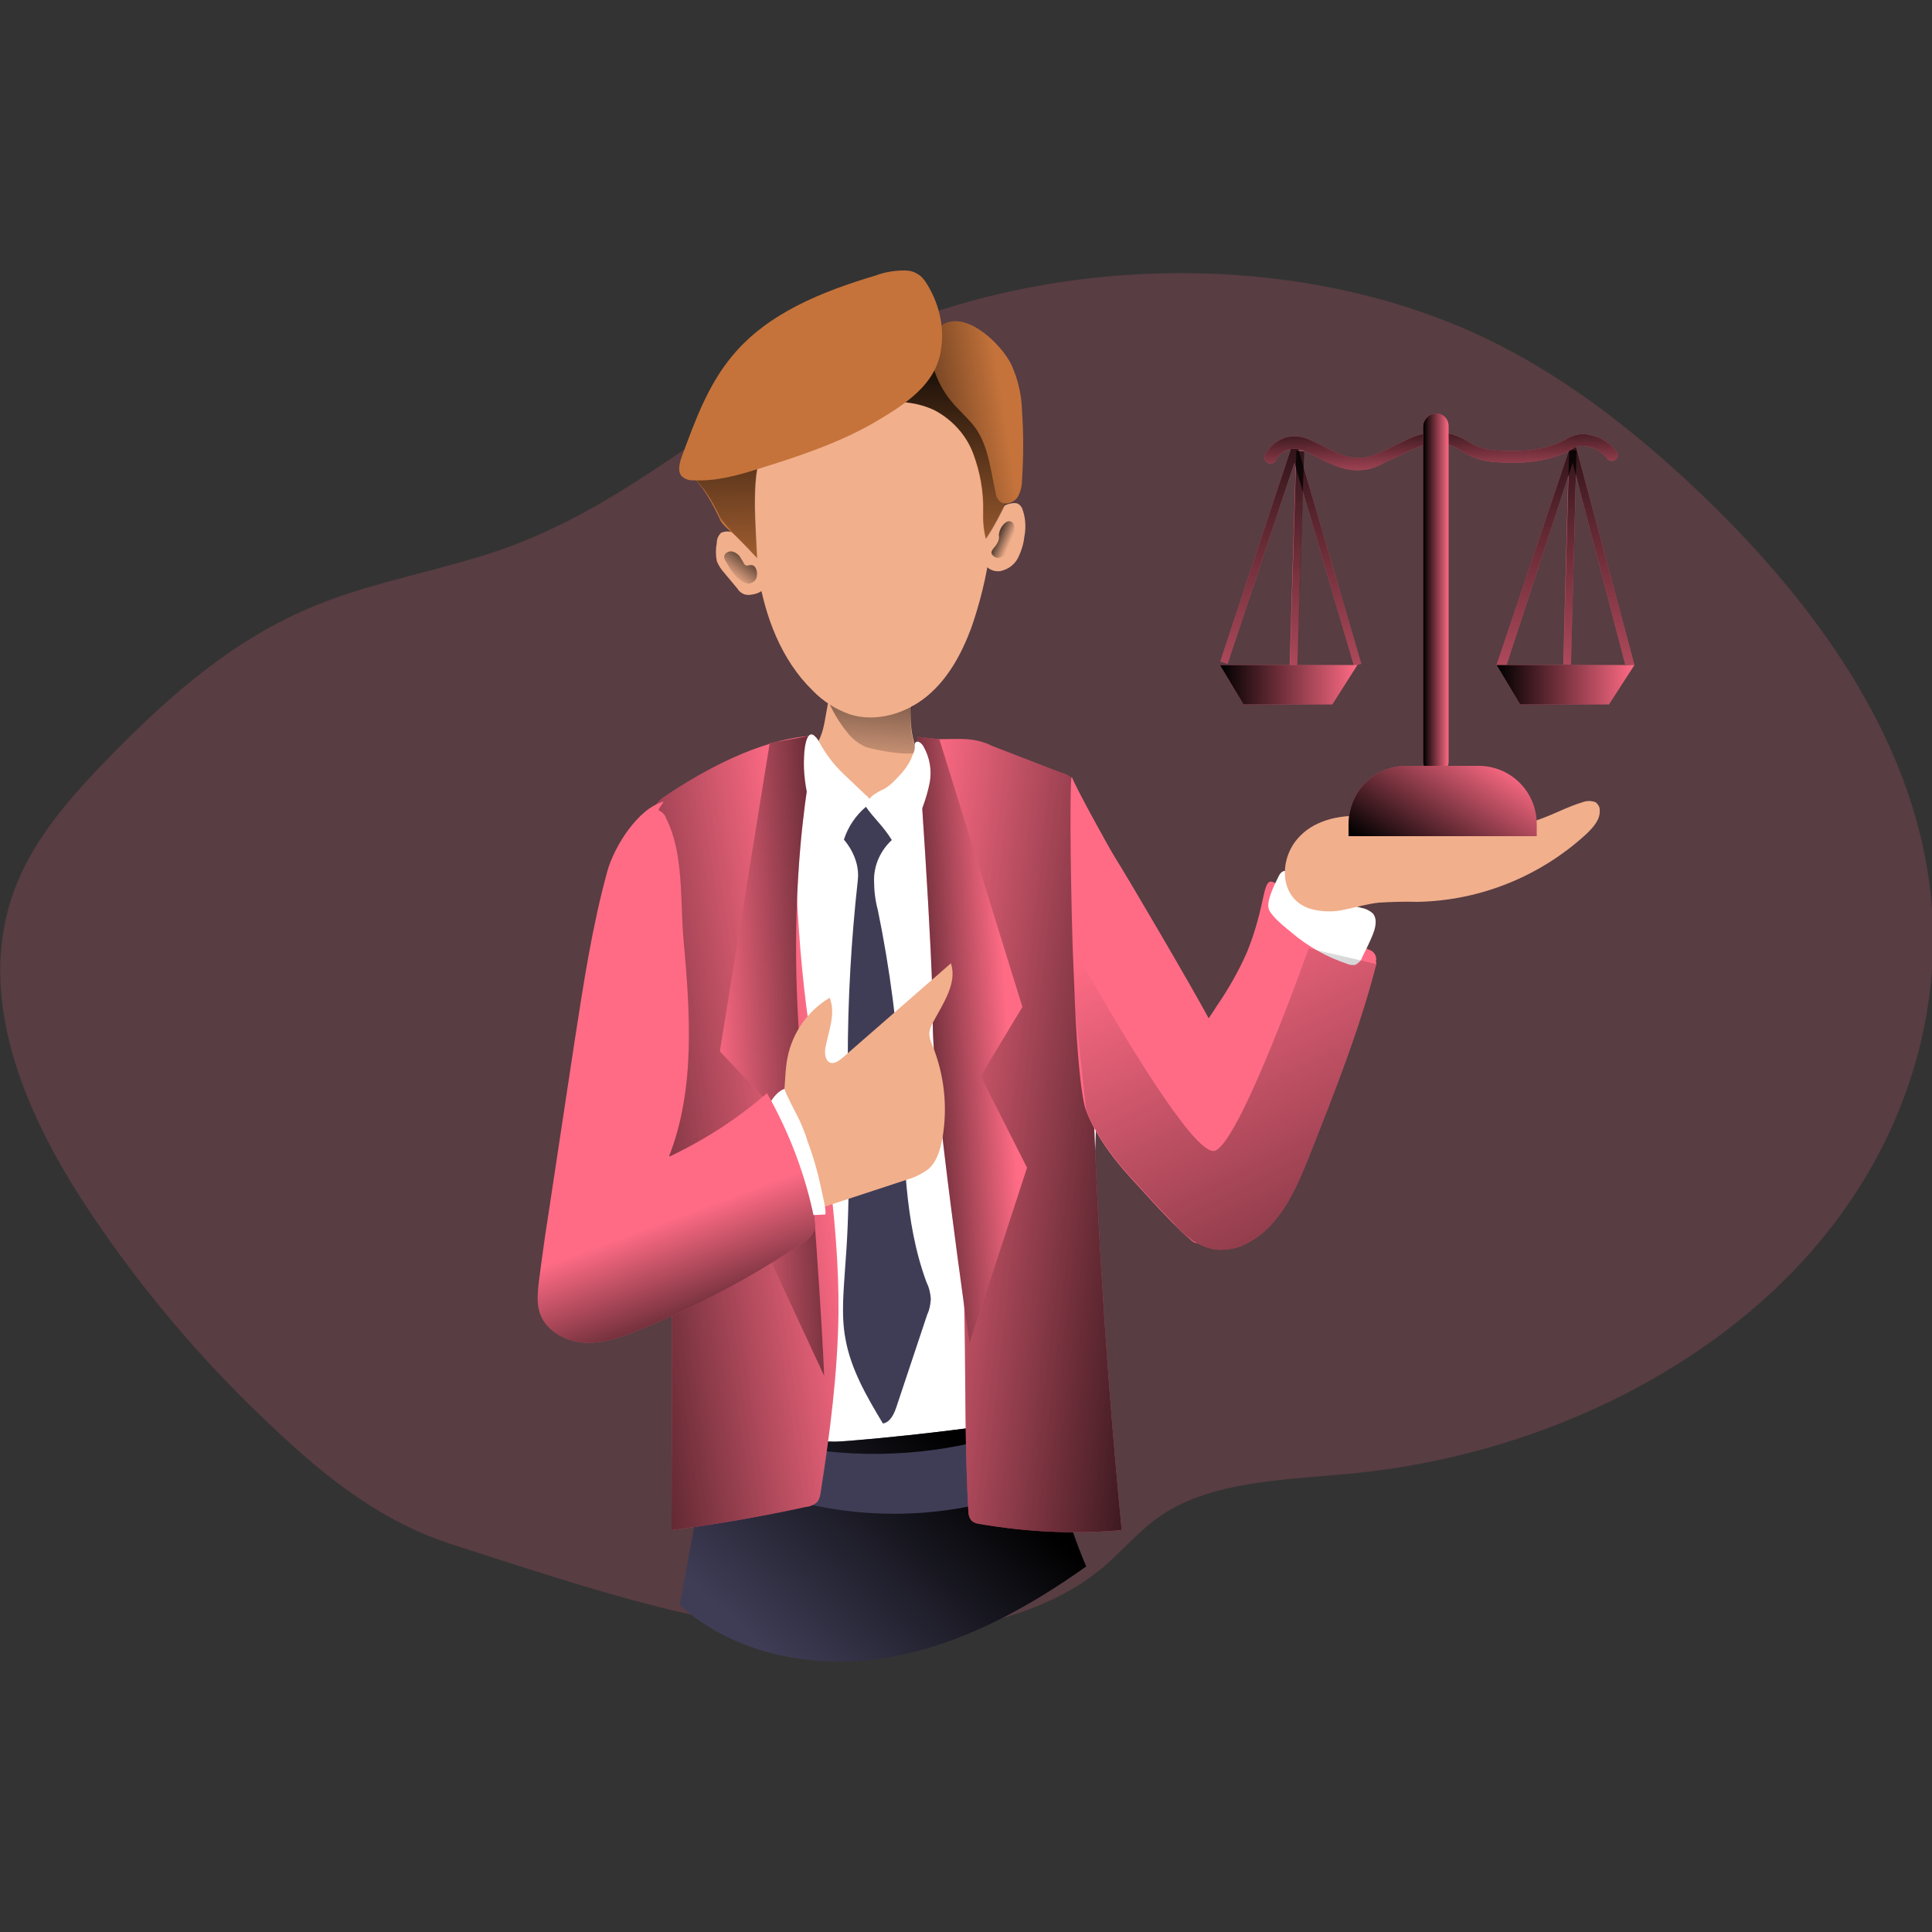
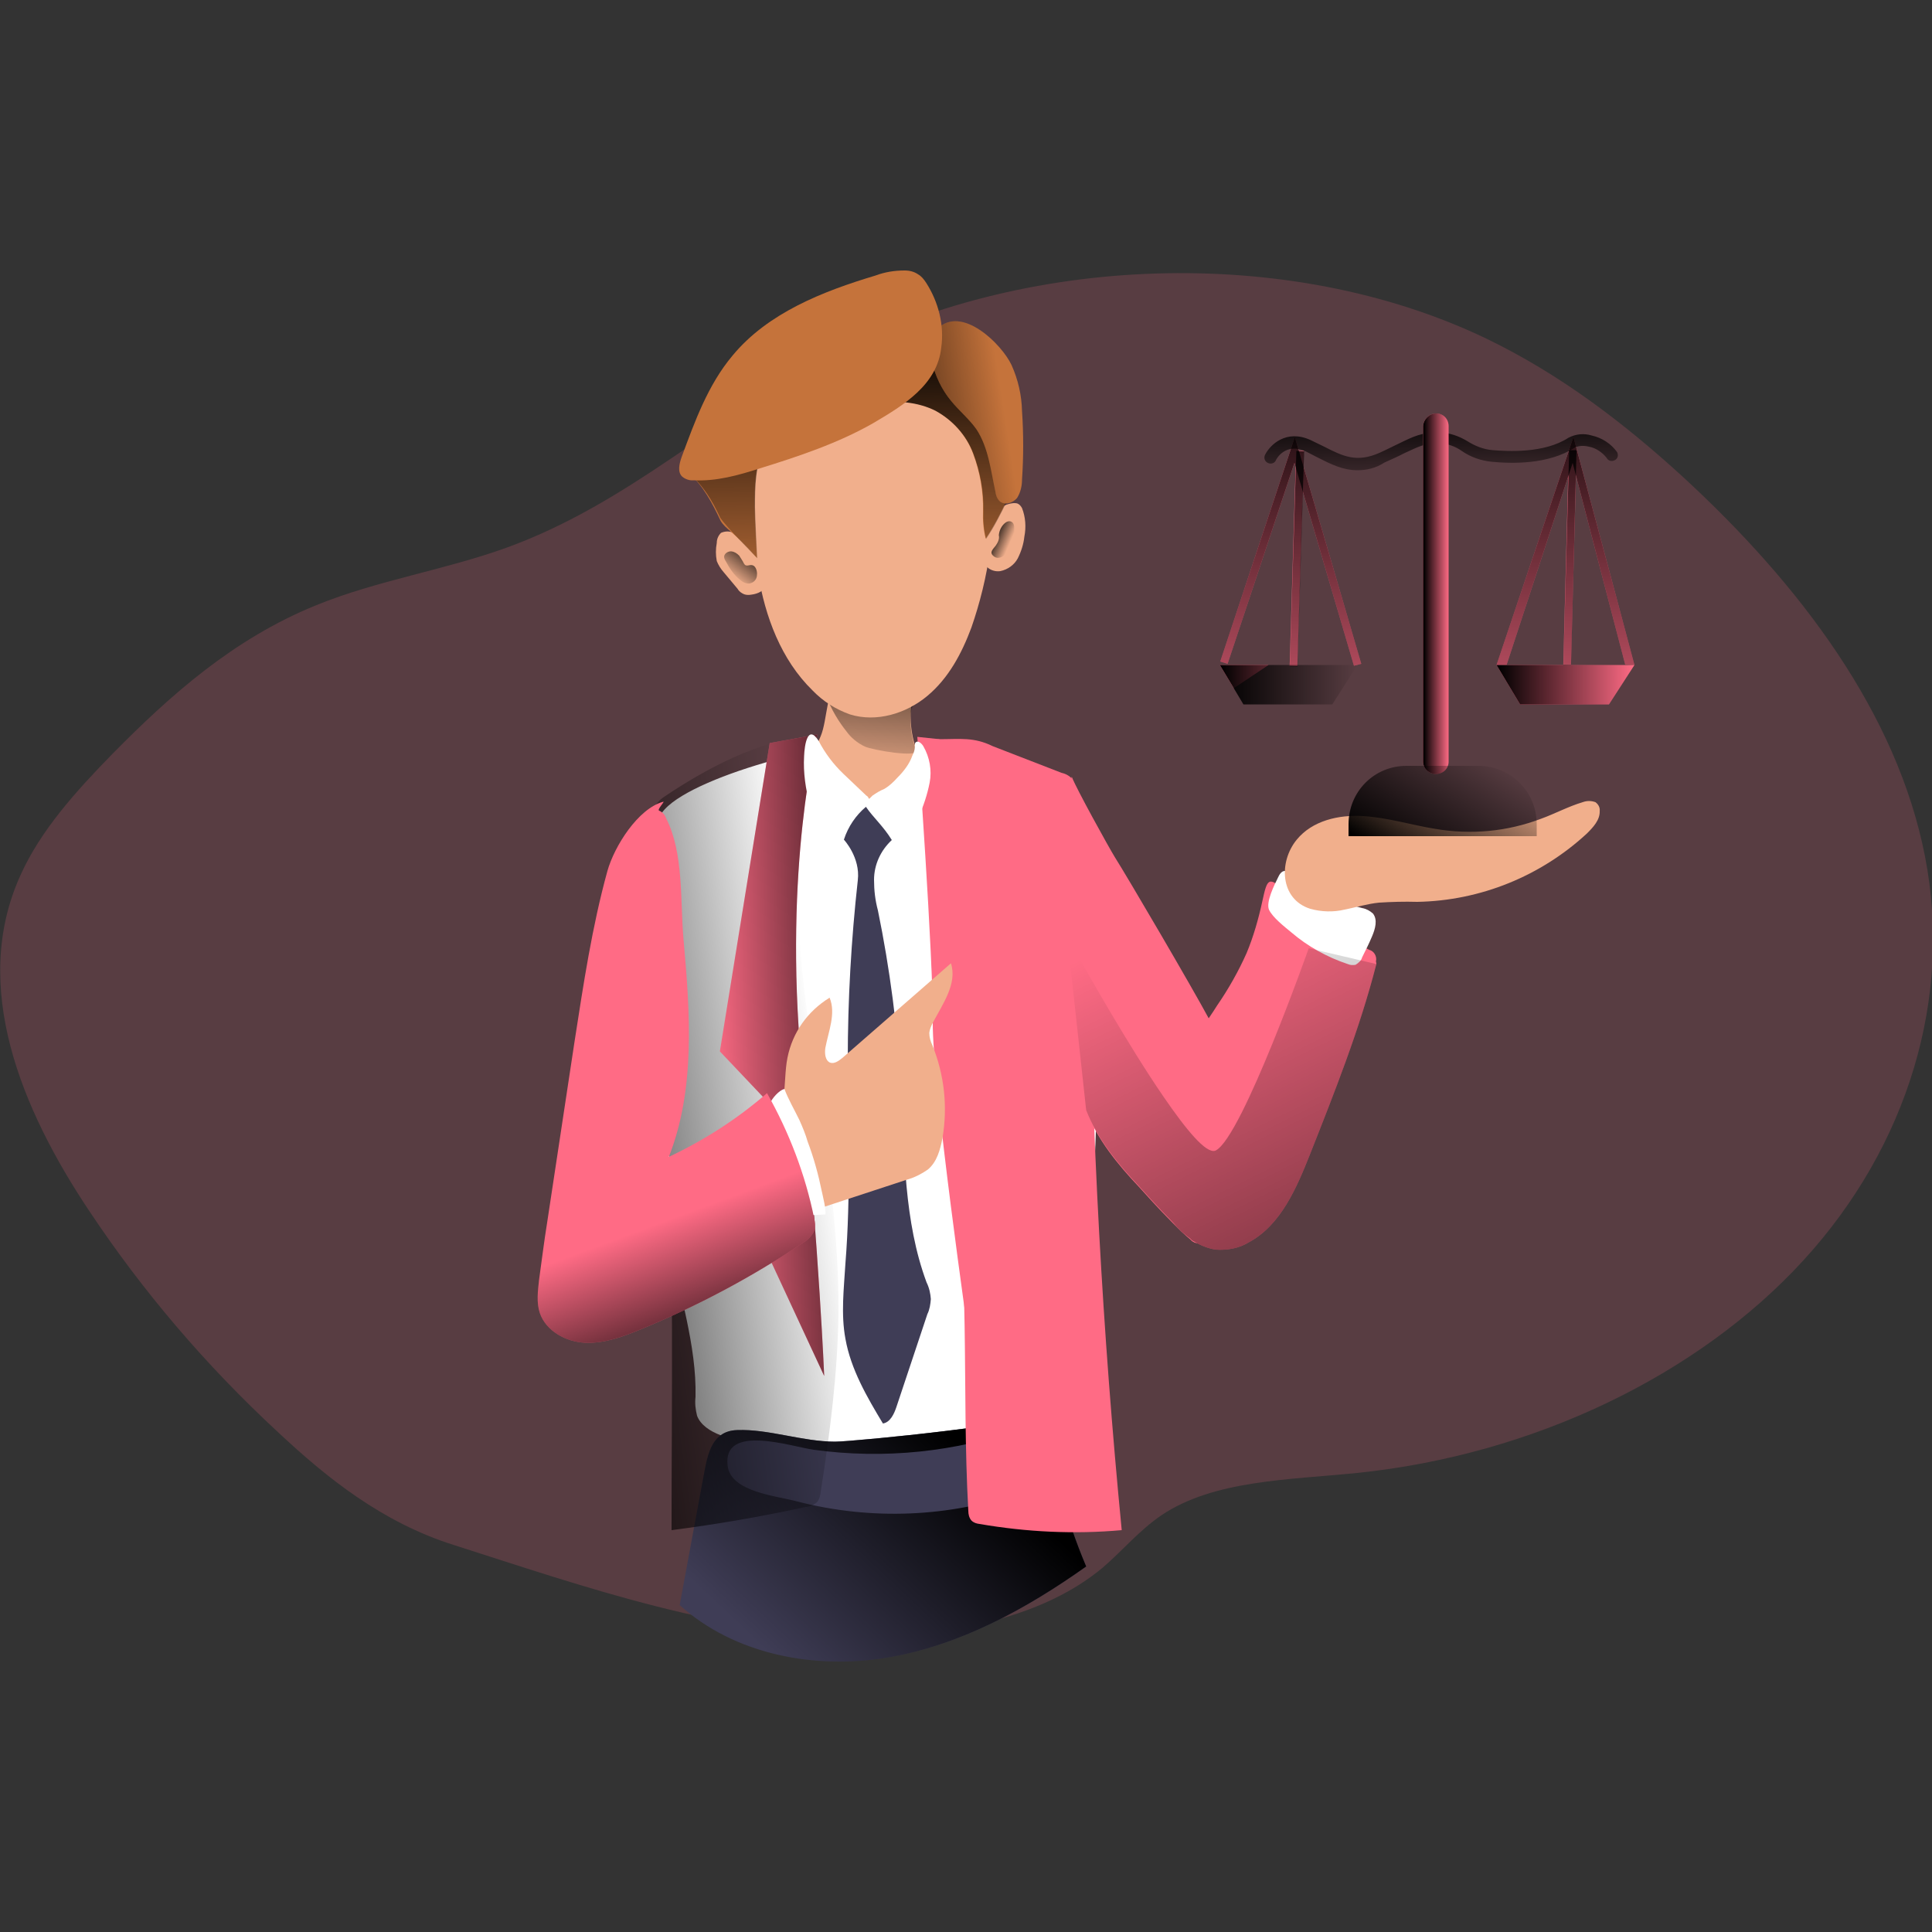
<svg xmlns="http://www.w3.org/2000/svg" xmlns:xlink="http://www.w3.org/1999/xlink" enable-background="new 0 0 500 500" viewBox="0 0 500 500" width="190" height="190">
  <rect x="0" y="0" width="500" height="500" fill="#333333" stroke="none" />
  <linearGradient id="a">
    <stop offset=".01" />
    <stop offset="1" stop-opacity="0" />
  </linearGradient>
  <linearGradient id="b" gradientUnits="userSpaceOnUse" x1="404.748" x2="405.328" xlink:href="#a" y1="92.453" y2="208.932" />
  <linearGradient id="c" gradientUnits="userSpaceOnUse" x1="406.052" x2="406.643" xlink:href="#a" y1="92.453" y2="208.931" />
  <linearGradient id="d" gradientUnits="userSpaceOnUse" x1="333.674" x2="334.265" xlink:href="#a" y1="92.81" y2="209.288" />
  <linearGradient id="e" gradientTransform="matrix(1 .004 -.004 1 -16.397 40.226)" gradientUnits="userSpaceOnUse" x1="352.022" x2="352.612" xlink:href="#a" y1="51.488" y2="167.967" />
  <linearGradient id="f" gradientUnits="userSpaceOnUse" x1="372.612" x2="373.047" xlink:href="#a" y1="105.484" y2="131.013" />
  <linearGradient id="g" gradientUnits="userSpaceOnUse" x1="248.471" x2="197.423" xlink:href="#a" y1="372.834" y2="426.825" />
  <linearGradient id="h" gradientUnits="userSpaceOnUse" x1="227.549" x2="224.238" xlink:href="#a" y1="155.754" y2="202.978" />
  <linearGradient id="i" gradientUnits="userSpaceOnUse" x1="219.078" x2="220.661" xlink:href="#a" y1="85.643" y2="157.283" />
  <linearGradient id="j" gradientUnits="userSpaceOnUse" x1="216.421" x2="259.844" xlink:href="#a" y1="112.395" y2="105.65" />
  <linearGradient id="k" gradientUnits="userSpaceOnUse" x1="256.523" x2="261.506" xlink:href="#a" y1="138.11" y2="140.262" />
  <linearGradient id="l" gradientUnits="userSpaceOnUse" x1="195.983" x2="189.328" xlink:href="#a" y1="141.184" y2="149.701" />
  <linearGradient id="m" gradientUnits="userSpaceOnUse" x1="124.492" x2="214.27" xlink:href="#a" y1="302.865" y2="289.955" />
  <linearGradient id="n" gradientUnits="userSpaceOnUse" x1="324.991" x2="229.929" xlink:href="#a" y1="301.039" y2="290.481" />
  <linearGradient id="o" gradientUnits="userSpaceOnUse" x1="234.309" x2="184.431" xlink:href="#a" y1="272.035" y2="274.387" />
  <linearGradient id="p" gradientUnits="userSpaceOnUse" x1="224.007" x2="260.976" xlink:href="#a" y1="270.551" y2="268.21" />
  <linearGradient id="q" gradientUnits="userSpaceOnUse" x1="368.388" x2="374.977" xlink:href="#a" y1="153.725" y2="153.725" />
  <linearGradient id="r" gradientUnits="userSpaceOnUse" x1="315.69" x2="351.298" xlink:href="#a" y1="177.192" y2="177.192" />
  <linearGradient id="s" gradientUnits="userSpaceOnUse" x1="387.352" x2="422.96" xlink:href="#a" y1="177.192" y2="177.192" />
  <linearGradient id="t" gradientUnits="userSpaceOnUse" x1="365.015" x2="384.67" xlink:href="#a" y1="225.754" y2="194.649" />
  <linearGradient id="u" gradientUnits="userSpaceOnUse" x1="187.278" x2="171.637" xlink:href="#a" y1="358.413" y2="316.171" />
  <linearGradient id="v" gradientUnits="userSpaceOnUse" x1="392.68" x2="302.902" xlink:href="#a" y1="418.005" y2="236.675" />
  <g fill="#ff6b85">
    <path d="m117.3 399.8c-18.3-5.8-32.6-17.2-45.4-29.2-18.8-17.4-35-36.5-48.6-56.9-17.9-26.7-31-58.6-18-87.2 5.2-11.6 14.4-21.8 23.9-31.5 14.8-15 31.2-29.7 52.7-38.4 15.7-6.4 33.3-9.1 49.3-14.9 31.6-11.5 54.6-34 83.5-49.4 49.8-26.5 118.6-29.3 169.9-4.7 19.3 9.3 35.8 22 50.7 35.6 30.7 28.2 55.7 61.5 62.9 98.5 7.1 36.3-4.3 74.8-31.5 104.5s-69.8 50.3-115.5 55c-17.6 1.8-37.1 1.8-50.7 11-5.7 3.9-9.9 9-15 13.4-15.2 12.8-38.4 17.6-60.5 17.8-36.9.3-74.2-12.9-107.7-23.6z" opacity=".18" />
    <path d="m420.6 172-13.6-52.2-17.1 52.3h-2.6l19.9-59 15.8 59z" />
    <path d="m378.5 143.3h55.7v2h-55.7z" transform="matrix(.026 -1 1 .026 251.441 546.778)" />
    <path d="m350.4 172.3-15.4-52.5-17.3 52-1.9-.6 19.3-58.1 17.2 58.7z" />
    <path d="m307.7 143.6h55.7v2h-55.7z" transform="matrix(.03 -1 1 .03 180.93 475.736)" />
  </g>
  <path d="m420.6 172-13.6-52.2-17.1 52.3h-2.6l19.9-59 15.8 59z" fill="url(#b)" />
  <path d="m404.6 172.2 1.5-55.7h1.9l-1.4 55.7z" fill="url(#c)" />
  <path d="m350.4 172.3-15.4-52.5-17.3 52-1.9-.6 19.3-58.1 17.2 58.7z" fill="url(#d)" />
  <path d="m333.8 172.5 1.7-55.8 2 .1-1.7 55.8z" fill="url(#e)" />
-   <path d="m351.3 121.7c-3.8 0-6.9-1.6-10.1-3.2-1.1-.6-2.2-1.1-3.3-1.7-5.1-2.3-7.5 1.8-7.7 2.3-.3.8-1.3 1.1-2.1.7s-1.1-1.3-.7-2.1c1.3-2.6 5.5-6.7 11.8-3.8 1.2.6 2.3 1.1 3.5 1.7 4.9 2.5 8.4 4.2 14.3 1.6 2-.9 3.5-1.7 4.8-2.3 4.1-2 6.1-3 10.6-3 2.7.1 5.1.9 7.4 2.3 1.9 1.2 4.1 2.1 6.5 2.3 3.8.3 13.3.9 19.6-3.2 1.9-1 4-1.2 6-.6 2.7.6 5 2.1 6.6 4.3.4.8.2 1.7-.6 2.1s-1.7.2-2.1-.6c-1.1-1.4-2.8-2.6-4.6-2.9-1.2-.3-2.5-.3-3.6.2-6.9 4.5-16.5 4.2-21.6 3.7-2.8-.3-5.4-1.2-7.7-2.8-1.7-1.2-3.7-1.9-5.8-2-3.8 0-5.2.8-9.3 2.7-1.3.7-2.9 1.4-4.9 2.3-2.3 1.5-4.7 2-7 2z" fill="#ff6b85" />
  <path d="m351.3 121.7c-3.8 0-6.9-1.6-10.1-3.2-1.1-.6-2.2-1.1-3.3-1.7-5.1-2.3-7.5 1.8-7.7 2.3-.3.8-1.3 1.1-2.1.7s-1.1-1.3-.7-2.1c1.3-2.6 5.5-6.7 11.8-3.8 1.2.6 2.3 1.1 3.5 1.7 4.9 2.5 8.4 4.2 14.3 1.6 2-.9 3.5-1.7 4.8-2.3 4.1-2 6.1-3 10.6-3 2.7.1 5.1.9 7.4 2.3 1.9 1.2 4.1 2.1 6.5 2.3 3.8.3 13.3.9 19.6-3.2 1.9-1 4-1.2 6-.6 2.7.6 5 2.1 6.6 4.3.4.8.2 1.7-.6 2.1s-1.7.2-2.1-.6c-1.1-1.4-2.8-2.6-4.6-2.9-1.2-.3-2.5-.3-3.6.2-6.9 4.5-16.5 4.2-21.6 3.7-2.8-.3-5.4-1.2-7.7-2.8-1.7-1.2-3.7-1.9-5.8-2-3.8 0-5.2.8-9.3 2.7-1.3.7-2.9 1.4-4.9 2.3-2.3 1.5-4.7 2-7 2z" fill="url(#f)" />
  <path d="m271.8 199.9c1.6.3 3 1.1 4.1 2.2.9 1.3 1.4 2.9 1.4 4.5 7.5 53.7 12 106.4-6.8 157.3-.4 1.7-1.3 3.2-2.6 4.6-1.3 1-2.8 1.8-4.5 2.1-17.2 5-35.5 4.7-53.4 4.3-8-.2-16.3-.4-23.6-3.5-2.6-1-5.1-2.6-6-5-.4-1.6-.6-3.2-.4-4.9.3-13.5-4.3-26.5-6.4-39.9-2-13-1.4-26.3-.8-39.5.6-13.5 1.2-27.1 1.9-40.6.4-10.3-6.8-19.4-4.2-29.5 2.3-9 40.4-19.8 55.7-19.6 15.5.6 30.9 3 45.6 7.5z" fill="#fff" />
  <path d="m175.9 415.4c14.2 12.8 34.8 16.7 53.6 13.6s36.1-12.6 51.6-23.6c-5.4-12.8-9-26.3-11-40 .4 2.8-49.2 7.7-54 7.7-8.4 0-17.2-3.3-25.3-3-7.1.2-7.8 7.2-8.9 12.9-2 10.8-4 21.6-6 32.4z" fill="#3f3d56" />
  <path d="m175.9 415.4c14.2 12.8 34.8 16.7 53.6 13.6s36.1-12.6 51.6-23.6c-5.4-12.8-9-26.3-11-40 .4 2.8-49.2 7.7-54 7.7-8.4 0-17.2-3.3-25.3-3-7.1.2-7.8 7.2-8.9 12.9-2 10.8-4 21.6-6 32.4z" fill="url(#g)" />
  <path d="m264.2 386.2c1.2-.3 2.3-1 3.2-1.9.9-1.2 1.2-2.8 1-4.3-.2-3.7-1.4-7.2-3.6-10.4-17.4 6.2-36 8.1-54.2 5.6-5.8-.8-23.6-6.9-22.3 4.1.8 6.9 12.7 7.8 18.1 9.3 19.1 4.9 39.3 4.1 57.8-2.4z" fill="#3f3d56" />
  <path d="m212.4 190.5c-1 2.3-2.2 4.8-1.6 7.2.3 1 .8 1.9 1.4 2.7 5.2 7 15.2 8.4 22.2 3 1.9-1.4 3.5-3.3 4.6-5.5-2.6-4.5-3.7-9.6-3.2-14.8.2-2.2.7-4.8-.8-6.6-.8-.8-1.7-1.4-2.8-1.8-4.5-1.8-10.8-2.3-14.8.8-3.7 3-3.2 10.7-5 15z" fill="#f1af8c" />
  <path d="m219 189.2c1.2 1.7 2.9 3.1 4.8 4s14 3 13.3 1c-1.3-3.5-1.8-7.2-1.2-10.9 1.1-1.9 2.5-2.9 3-5.1.1-.7.1-1.3 0-2-.3-1-1-1.9-1.9-2.5-2.3-1.6-5.1-2.5-7.9-2.7-2.3-.2-4.6-.4-6.9-.6-1.9-.2-3.8 0-5.6.7-7.2 3.6-.9 14 2.4 18.1z" fill="url(#h)" />
  <path d="m210.3 178.7c2.7 2.8 6 4.9 9.7 6.2 6.8 2.1 14.5-.2 20-4.8s8.9-11 11.4-17.7c4.3-12.4 7.2-28.1 4.3-40.8-1-4.5-2.5-8.9-5.4-12.5-10.7-13.2-38.5-9.6-50.2 1.3-9.8 9.3-6 26.4-3.9 38.1 1.8 11 5.9 22.2 14.1 30.2z" fill="#f1af8c" />
  <path d="m189.6 137.8c-1-.4-2.1-.3-3 .1-.7.7-1.1 1.6-1.1 2.6-.3 1.6-.3 3.1 0 4.7.4 1 1 2 1.8 2.9l3.6 4.3c.4.7 1 1.1 1.7 1.4.6.2 1.2.2 1.8.1 1.7-.2 3.6-1 3.8-2.7 0-.7-.1-1.3-.4-2-1.9-4.7-2.8-9.6-8.2-11.4z" fill="#f1af8c" />
  <path d="m256.5 134.7c.9-2.6 3.2-4.3 5.9-4.5.3 0 .8 0 1.1.2.4.2.8.7 1 1.1.9 2.3 1.1 4.9.6 7.4-.2 1.9-.8 3.8-1.7 5.6-.9 1.7-2.6 2.9-4.5 3.3-1.2.2-2.6-.2-3.5-1.1-1.8-2.5.5-9.5 1.1-12z" fill="#f1af8c" />
  <path d="m186.5 134.8c-2.1-4.5-4.6-9.3-8.4-12.5 1.4-3.7 3.6-7 6.4-9.9 6.7-7.7 14.7-14.5 24.1-18.5s20.1-5.4 29.9-2.5c2.3.7 4.7 1.7 6.6 3.2 1.3 1.1 2.7 2.5 3.7 3.9 5.2 6.8 9.4 14.4 12 22.4.7 1.7 1 3.5.9 5.1-.2 1.2-.7 2.5-1.2 3.6-1.6 3.3-3.3 6.7-5.4 9.8-.6-2.3-.8-4.8-.7-7.2.1-5.1-.8-10.1-2.6-14.9s-5.4-8.7-9.8-11.1c-2.2-1.1-4.7-1.8-7.2-2.1-6.5-1.1-13.2-1-19.6.4-6.9 1.4-13.9 4.8-17.3 10.9-2.6 4.8-2.6 10.5-2.6 15.8 0 2.5.6 13.2.6 13.2-6.6-7.4-8-7.3-9.4-9.6z" fill="#c5733b" />
  <path d="m186.4 134c-2.1-4.5-4.5-8.5-8.2-11.6 1.4-3.7 3.6-7 6.4-9.9 6.7-7.7 14.7-14.5 24.1-18.5s20.1-5.4 29.9-2.5c2.3.7 4.7 1.7 6.6 3.2 1.3 1.1 2.7 2.5 3.7 3.9 5.2 6.8 9.4 14.4 12 22.4.7 1.7 1 3.5.9 5.1-.2 1.2-.7 2.5-1.2 3.6-1.6 3.3-3.3 6.7-5.4 9.8-.6-2.3-.8-4.8-.7-7.2.1-5.1-.8-10.1-2.6-14.9s-5.4-8.7-9.8-11.1c-2.2-1.1-4.7-1.8-7.2-2.1-6.5-1.1-13.2-1-19.6.4-6.9 1.4-13.9 4.8-17.3 10.9-2.6 4.8-2.6 10.5-2.6 15.8 0 2.5.6 13.2.6 13.2s-8.1-8.2-9.6-10.5z" fill="url(#i)" />
  <path d="m242.5 85.2c-2.1 2.1-2.1 5.5-1.4 8.2.9 3.8 2.6 7.4 5 10.3 2.1 2.6 4.7 4.7 6.6 7.4 3.1 4.7 3.7 10.6 4.9 16.1.1.9.4 1.8 1.1 2.5 1.2 1.1 3.3.6 4.5-.8.9-1.4 1.3-3.1 1.3-4.8.4-5.9.4-11.8 0-17.7-.1-4.1-1-8.1-2.7-11.9-2.5-5.4-13-15.8-19.3-9.3z" fill="#c5733b" />
  <path d="m242.5 85.2c-2.1 2.1-2.1 5.5-1.4 8.2.9 3.8 2.6 7.4 5 10.3 2.1 2.6 4.7 4.7 6.6 7.4 3.1 4.7 3.7 10.6 4.9 16.1.1.9.4 1.8 1.1 2.5 1.2 1.1 3.3.6 4.5-.8.9-1.4 1.3-3.1 1.3-4.8.4-5.9.4-11.8 0-17.7-.1-4.1-1-8.1-2.7-11.9-2.5-5.4-13-15.8-19.3-9.3z" fill="url(#j)" />
  <path d="m258.5 138.5c.1-1.3.8-2.6 1.8-3.3.4-.3 1-.4 1.4-.2.7.3.8 1.1.8 1.9.1 1.4-.1 2.9-.6 4.2-.6 1.6-3.1 4.5-4.9 2.7-1-.9.1-1.8.7-2.6.6-.9 1-1.7.8-2.7z" fill="url(#k)" />
  <path d="m192.5 145.8c-.3-.7-.8-1.3-1.2-2-.6-.6-1.2-1-2-1.1-.9-.1-1.9.6-1.9 1.4 0 .4.2.8.4 1.1 1 1.9 2.2 3.7 3.9 5 .7.6 1.6.9 2.3.8 1.1-.2 1.9-1.1 1.9-2.2.1-.8-.2-2.2-1.1-2.5s-1.7.6-2.3-.5z" fill="url(#l)" />
  <path d="m356.2 249.5c-4.3 16.8-10.8 33.1-17.2 49.3-3.5 8.8-7.6 18.3-15.8 22.7-2.6 1.6-5.6 2.1-8.6 1.9-1.9-.3-3.7-1-5.4-2-.4-.2-.8-.4-1.1-.8-1.7-1.2-3.2-2.6-4.5-4.2-3.2-4.1-5.1-9-5.5-14.3-.4-6.2.7-12.5 3.1-18.3.6-1.3 1.1-2.7 1.8-4 2.9-5.7 6.2-11.1 9.9-16.4.7-1 1.4-2.1 2.1-3.2 2.9-4.2 5.5-8.8 7.6-13.5 1.8-4.3 3.1-8.9 4.1-13.5 1.3-6 1.6-6.5 6.2-2.3 6.6 5.8 13.7 10.8 21.4 14.9 1.3.3 2.1 1.7 1.8 3 .1.5.1.6.1.7z" fill="#ff6b85" />
  <path d="m330.8 227c.3-.7.9-1.6 1.7-1.6.3 0 .7.1 1 .3 1.4 1 2.9 2.1 4.3 3.3 4.2 3.2 9.6 4.7 14.7 6 1.1.2 2 .7 2.8 1.4 1.3 1.6.6 4-.2 5.9s-1.7 3.7-2.6 5.5c-.2.8-.9 1.4-1.7 1.9-.7.1-1.3.1-2-.2-5.4-1.8-10.4-4.6-14.6-8.2-1.7-1.4-4.9-3.9-5.8-5.9-.8-2 1.4-6.4 2.4-8.4z" fill="#fff" />
  <path d="m335.6 217.3c4-4.9 10.8-6.5 17.2-6.1s12.4 2.3 18.6 3.3c9.3 1.6 18.7.7 27.4-2.6 3.6-1.3 7.1-3.2 10.8-4.3 1.1-.4 2.2-.4 3.3 0 .8.6 1.2 1.4 1.1 2.3.1 2.3-1.7 4.2-3.3 5.8-11.9 11-27.5 17.4-43.9 17.7-3.3-.1-6.7 0-9.9.2-3 .3-5.9 1.2-8.9 1.8-2.9.7-6 .6-8.9-.2-7.9-2.5-8.2-12.2-3.5-17.9z" fill="#f1af8c" />
-   <path d="m209.3 265.2c3.2 24.7 7.9 49.6 7.7 74.6-.2 15.5-2.2 31-4.6 46.3-.1.9-.3 1.7-.8 2.5-.8.8-1.9 1.3-3.1 1.4-11.5 2.5-23.1 4.5-34.7 6 0-32.1.6-71.7-.9-103.8-1-23.3-6-38.8-4.7-62.1l1.1-19.3c0-.9.2-1.9.6-2.7.6-.8 1.2-1.4 2-1.9 10.5-7.1 24.5-14.6 37.3-15.7 1.3 4.2-1.8 12.2-2.2 16.8-.7 6.5-1 12.9-1 19.4.5 12.9 1.5 25.7 3.3 38.5z" fill="#ff6b85" />
  <path d="m209.3 265.2c3.2 24.7 7.9 49.6 7.7 74.6-.2 15.5-2.2 31-4.6 46.3-.1.9-.3 1.7-.8 2.5-.8.8-1.9 1.3-3.1 1.4-11.5 2.5-23.1 4.5-34.7 6 0-32.1.6-71.7-.9-103.8-1-23.3-6-38.8-4.7-62.1l1.1-19.3c0-.9.2-1.9.6-2.7.6-.8 1.2-1.4 2-1.9 10.5-7.1 24.5-14.6 37.3-15.7 1.3 4.2-1.8 12.2-2.2 16.8-.7 6.5-1 12.9-1 19.4.5 12.9 1.5 25.7 3.3 38.5z" fill="url(#m)" />
  <path d="m199.2 192.3-12.9 79.8 12.8 13.5-8.7 21.2 22.9 49.3s-1.2-29.9-5.9-80.9c-4.7-51.1 4.1-85.1 4.1-85.1z" fill="#ff6b85" />
  <path d="m243 191.3c-1.3 0-2.6.6-3.5 1.6-.4.9-.7 2-.6 3l2.6 62.1c.2 7.6.8 15.2 1.7 22.6.7 4.9 1.8 9.8 2.7 14.7 5.5 31.4 2.9 63.8 4.7 95.7 0 .9.2 1.8.8 2.5.6.6 1.3.8 2.1.9 12.2 2.1 24.5 2.7 36.8 1.6-5-51.4-7.8-102.9-8.4-154.6-.1-12.7-.1-25.5-3.6-37.8-.2-.9-.6-1.7-1.1-2.3-.7-.7-1.6-1.1-2.5-1.3-5.9-2.3-11.9-4.6-17.8-6.9-4.9-2.4-8.4-1.8-13.9-1.8z" fill="#ff6b85" />
-   <path d="m243 191.3c-1.3 0-2.6.6-3.5 1.6-.4.9-.7 2-.6 3l2.6 62.1c.2 7.6.8 15.2 1.7 22.6.7 4.9 1.8 9.8 2.7 14.7 5.5 31.4 2.9 63.8 4.7 95.7 0 .9.2 1.8.8 2.5.6.6 1.3.8 2.1.9 12.2 2.1 24.5 2.7 36.8 1.6-5-51.4-7.8-102.9-8.4-154.6-.1-12.7-.1-25.5-3.6-37.8-.2-.9-.6-1.7-1.1-2.3-.7-.7-1.6-1.1-2.5-1.3-5.9-2.3-11.9-4.6-17.8-6.9-4.9-2.4-8.4-1.8-13.9-1.8z" fill="url(#n)" />
  <path d="m237.4 190.7 5.7.6 21.5 69.3-10.8 17.9 12 23.7-14.9 45.5s-9.7-67.3-9.5-83.3-4-73.7-4-73.7z" fill="#ff6b85" />
  <path d="m199.2 192.3-12.9 79.8 12.8 13.5-8.7 21.2 22.9 49.3s-1.2-29.9-5.9-80.9c-4.7-51.1 4.1-85.1 4.1-85.1z" fill="url(#o)" />
-   <path d="m237.4 190.7 5.7.6 21.5 69.3-10.8 17.9 12 23.7-14.9 45.5s-9.7-67.3-9.5-83.3-4-73.7-4-73.7z" fill="url(#p)" />
  <path d="m371.7 107c1.8 0 3.2 1.4 3.2 3.3v86.8c0 1.8-1.4 3.2-3.3 3.2-1.8 0-3.3-1.4-3.3-3.2v-86.8c.1-1.8 1.6-3.3 3.4-3.3z" fill="#ff6b85" />
  <path d="m371.7 107c1.8 0 3.2 1.4 3.2 3.3v86.8c0 1.8-1.4 3.2-3.3 3.2-1.8 0-3.3-1.4-3.3-3.2v-86.8c.1-1.8 1.6-3.3 3.4-3.3z" fill="url(#q)" />
-   <path d="m319.3 178.1-3.6-6h35.6l-6.5 10.2h-23z" fill="#ff6b85" />
+   <path d="m319.3 178.1-3.6-6h35.6h-23z" fill="#ff6b85" />
  <path d="m416.4 182.3h-23l-6.1-10.2h35.7z" fill="#ff6b85" />
  <path d="m319.3 178.1-3.6-6h35.6l-6.5 10.2h-23z" fill="url(#r)" />
  <path d="m416.4 182.3h-23l-6.1-10.2h35.7z" fill="url(#s)" />
-   <path d="m364 198.2h18.6c8.4 0 15.1 6.7 15.1 15.1v3.1h-48.7v-3.1c0-8.4 6.6-15.1 15-15.1z" fill="#ff6b85" />
  <path d="m364 198.2h18.6c8.4 0 15.1 6.7 15.1 15.1v3.1h-48.7v-3.1c0-8.4 6.6-15.1 15-15.1z" fill="url(#t)" />
  <path d="m239.7 73.2c-.6-.9-1.2-1.7-2.1-2.2-1-.7-2.2-1-3.5-1-2.6 0-5.1.4-7.5 1.3-13.7 4.1-27.9 9.7-37 20.7-6.4 7.6-9.8 17.1-13.2 26.3-.6 1.7-1.1 3.8.1 5 .8.7 1.9 1.1 3 1 5.9.3 11.6-1.3 17.2-3.1 10-3.1 20.2-6.5 29.3-11.7 7.8-4.6 16.6-9.9 17.6-19.6.8-5.7-.7-11.7-3.9-16.7z" fill="#c5733b" />
  <path d="m317.9 287.3c-.6 3.7-1.6 7.2-3 10.7-.8 1.9-1.8 3.8-2.8 5.7-2.7 4.5 2.1 19.5-2.9 17.9-.4-.2-.8-.4-1.1-.8-1.6-1.3-3-2.7-4.5-4.2-3.8-3.8-8-8.5-8.9-9.5-5.5-5.8-10.7-12.2-13.6-19.6-1.3-3.5-2.3-14.5-2.9-27.4-.2-4.9-.4-10-.6-15.2-.7-22.5-.7-45-.2-43.8 1.1 2.9 9.5 18.1 11.1 20.7 3.3 5.2 20 33.7 24.4 41.9.4.8.8 1.4.9 1.8 1.7 3.3 3 6.8 4 10.4.7 3.8.7 7.6.1 11.4z" fill="#ff6b85" />
  <path d="m218.2 200.2 6 5.7c.6.3.8 1 .6 1.6-.1.1-.1.2-.2.3-3.3 4.5-6.8 8.7-10.6 12.8-3.3-7.8-6.4-16.3-5.9-24.9.1-2.8.9-8.5 3.8-3.9 1.6 3.1 3.8 6 6.3 8.4z" fill="#fff" />
  <path d="m232.3 201.2c-1 1.1-2.1 2.2-3.5 3-1 .4-2 1-3 1.7-.2.2-.4.4-.7.7-.6 1 .3 2.2 1.1 3.1.9 1.1 7.8 11.6 8 11.4 1.7-2.1 2.5-7.2 3.5-9.6 1.3-2.9 2.3-5.9 2.9-9s0-6.5-1.6-9.3c-.3-.6-1.4-1.8-2.1-1-.2.2-.1 1.3-.2 1.7-.1.6-.3 1.1-.6 1.7-.7 2-2.1 3.9-3.8 5.6z" fill="#fff" />
  <path d="m219.4 274.4c.1 17.5.8 35-.6 52.5-.4 6.6-1.2 13.2 0 19.6 1.4 7.9 5.6 15.1 9.7 21.9 1.9-.3 2.9-2.5 3.5-4.3l8-24c.6-1.2.8-2.6.9-3.9-.1-1.4-.4-2.9-1.1-4.3-5.9-15.9-5.7-33.3-6.6-50.3-.9-15.5-2.9-30.9-6-46-.7-2.6-1-5.2-1-7.9 0-3.9 1.7-7.6 4.6-10.3-2.2-3.6-4.8-5.8-6.7-8.6-2.6 2.2-4.6 5.1-5.7 8.5 0 0 4.3 4.6 3.6 10.5-1.7 15.3-2.6 30.9-2.6 46.6z" fill="#3f3d56" />
  <path d="m202.7 284.3c.6-3.6.4-7.1 1.1-10.6 1.3-6.5 5.2-12 10.9-15.5 1.7 4.1-.3 8.7-1.1 13-.2 1.3-.1 3.2 1.2 3.8 1.1.4 2.2-.4 3.2-1.2l28.1-24.5c1.7 5.2-2.1 10.5-4.7 15.4-.4.8-.8 1.7-.9 2.6 0 1.1.3 2.2.8 3.2 3.1 7.7 4 15.9 2.6 24.1-.6 3-1.4 6.1-3.8 8.1-1.6 1.1-3.3 2-5.4 2.6l-25.9 8.5c-1.8 1.1-4.1.4-5.2-1.3 0-.1-.1-.2-.1-.2-3.1-4-7.6-9.8-6.8-15.2.6-4.9 5.2-7.8 6-12.8z" fill="#f1af8c" />
  <path d="m190.9 296c-.6 1.2-.9 2.6-.9 4-.2 5.2 3 10 6.7 13.7.8.9 1.7 1.6 2.7 2 1.9.9 4 .4 6 .1.7-.1 1.4-.3 1.8-1 .4-1-.7-1.9-1.6-2.5-3-2.2-5.1-5.5-6-9-.6-1.9-.8-3.9-.9-5.8 0-1.3.4-3.5-.6-4.6-2.3-2.9-6.2.8-7.2 3.1z" fill="#fff" />
  <path d="m203 281.8c.9 2.5 2.8 5.8 3.9 8.1.8 1.8 1.6 3.7 2.1 5.5 1.6 4.2 2.8 8.6 3.7 13 .2 1 1.2 4.9.9 5.9l-5.6.3c-.2 0-1.2-2.8-1.4-2.9s-.3-.3-.4-.6c-2.7-4.9-3.2-10.5-5.2-15.6-.7-1.6-1.2-3.1-1.8-4.7-.6-1.7-.6-3.5 0-5.1.6-1.5 2.4-3.5 3.8-3.9z" fill="#fff" />
  <path d="m172.4 211.8c-.3-.9-.9-1.6-1.8-2-.7-.2 1.7-2.6 1-2.3-6.5 1.8-12.6 11.5-14.4 17.9-4 14.5-6.2 29.3-8.5 44.1l-7.1 46.9c-.8 4.9-1.4 9.9-2.1 14.9-.3 2.8-.7 5.8.2 8.5 1.6 4.7 6.8 7.5 11.8 7.7s9.8-1.6 14.4-3.5c14.6-6 28.7-13.5 41.8-22.3 1.3-.7 2.5-1.9 3.1-3.3.2-1 .2-2.1-.1-3.1-2.3-11.4-6.5-22.3-12.2-32.4-7.7 6.7-16.3 12.2-25.4 16.5 6.9-17.6 5.5-37.2 3.8-56.2-.9-10.1.1-22.4-4.5-31.4z" fill="#ff6b85" />
  <path d="m172.4 211.8c-.3-.9-.9-1.6-1.8-2-.7-.2 1.7-2.6 1-2.3-6.5 1.8-12.6 11.5-14.4 17.9-4 14.5-6.2 29.3-8.5 44.1l-7.1 46.9c-.8 4.9-1.4 9.9-2.1 14.9-.3 2.8-.7 5.8.2 8.5 1.6 4.7 6.8 7.5 11.8 7.7s9.8-1.6 14.4-3.5c14.6-6 28.7-13.5 41.8-22.3 1.3-.7 2.5-1.9 3.1-3.3.2-1 .2-2.1-.1-3.1-2.3-11.4-6.5-22.3-12.2-32.4-7.7 6.7-16.3 12.2-25.4 16.5 6.9-17.6 5.5-37.2 3.8-56.2-.9-10.1.1-22.4-4.5-31.4z" fill="url(#u)" />
  <path d="m356.2 249.5c-4.3 16.8-10.8 33.1-17.2 49.3-3.5 8.8-7.6 18.3-15.8 22.7-2.6 1.6-5.6 2.1-8.6 1.9-1.9-.3-3.7-1-5.4-2-.4-.2-.8-.4-1.1-.8-1.7-1.2-3.2-2.6-4.5-4.2-3.8-3.8-8-8.5-8.9-9.5-5.5-5.8-10.7-12.2-13.6-19.6l-3-27.5-1.9-17.4 1.2 2.2c3.7 6.6 14.5 25.8 23.7 39.2 5.9 8.6 11 14.8 13.4 14 .1 0 .2-.1.2-.1 6.8-3.6 24-52.3 24-52.3z" fill="url(#v)" />
</svg>